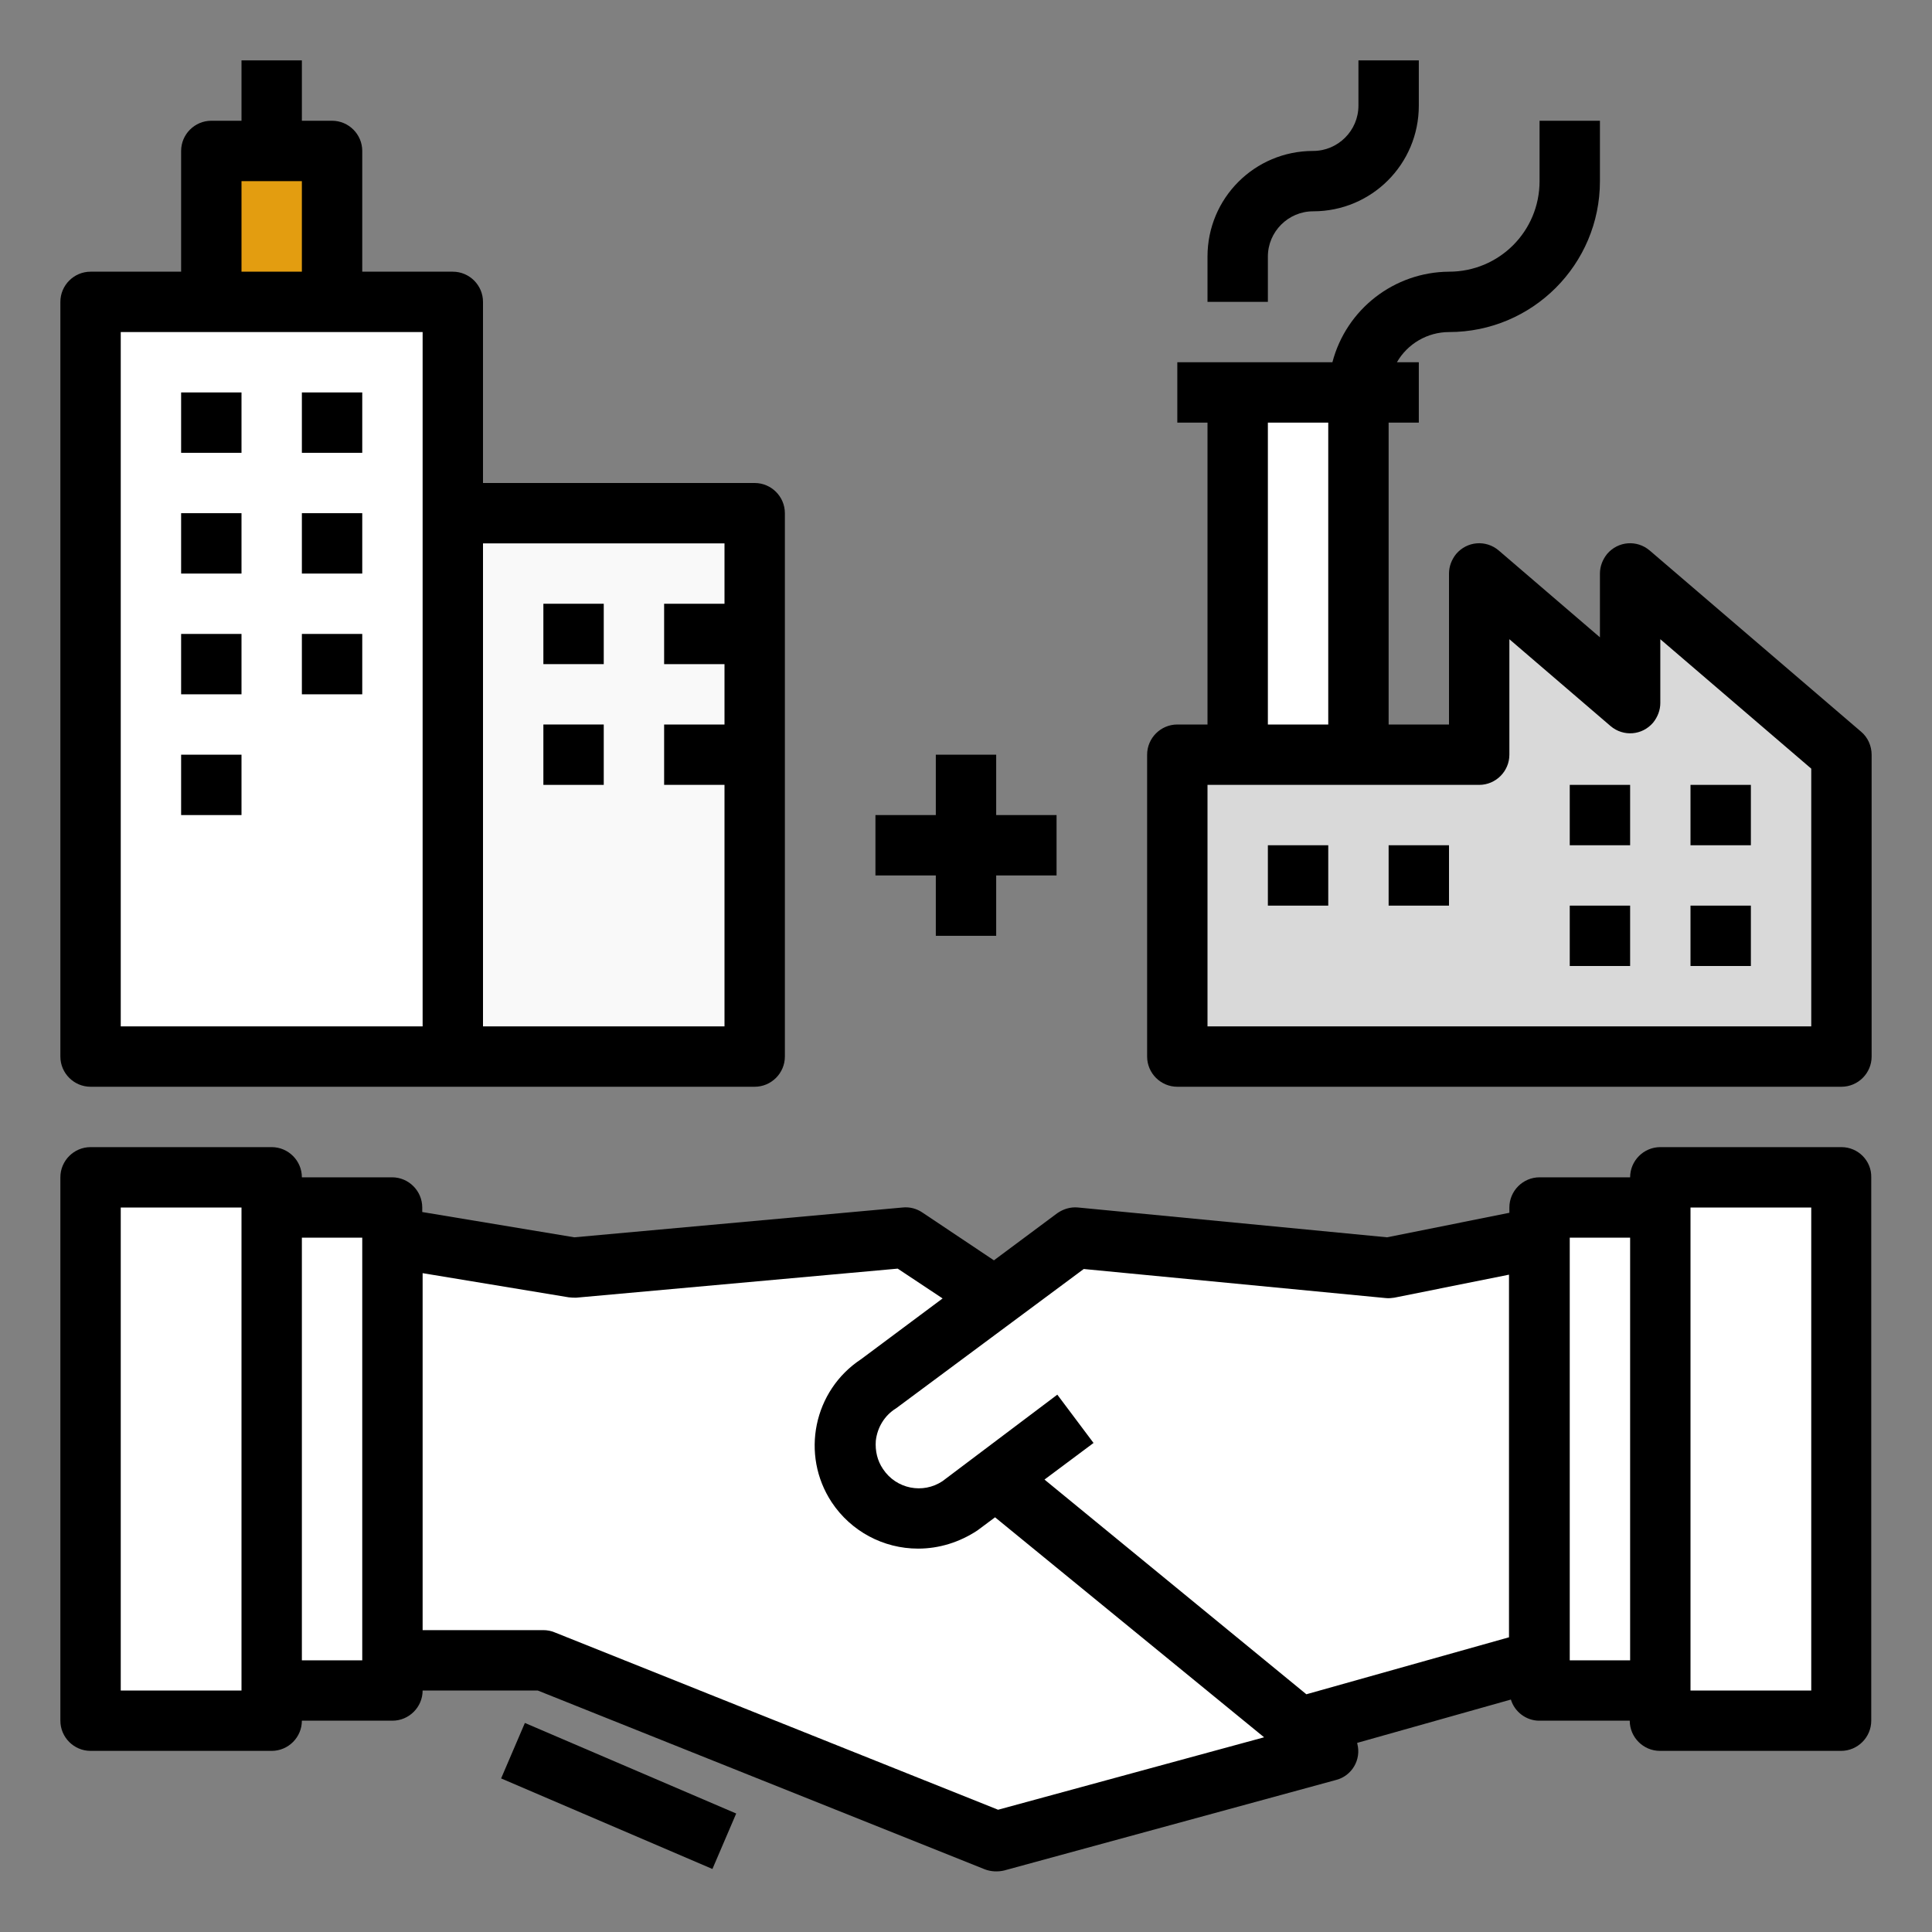
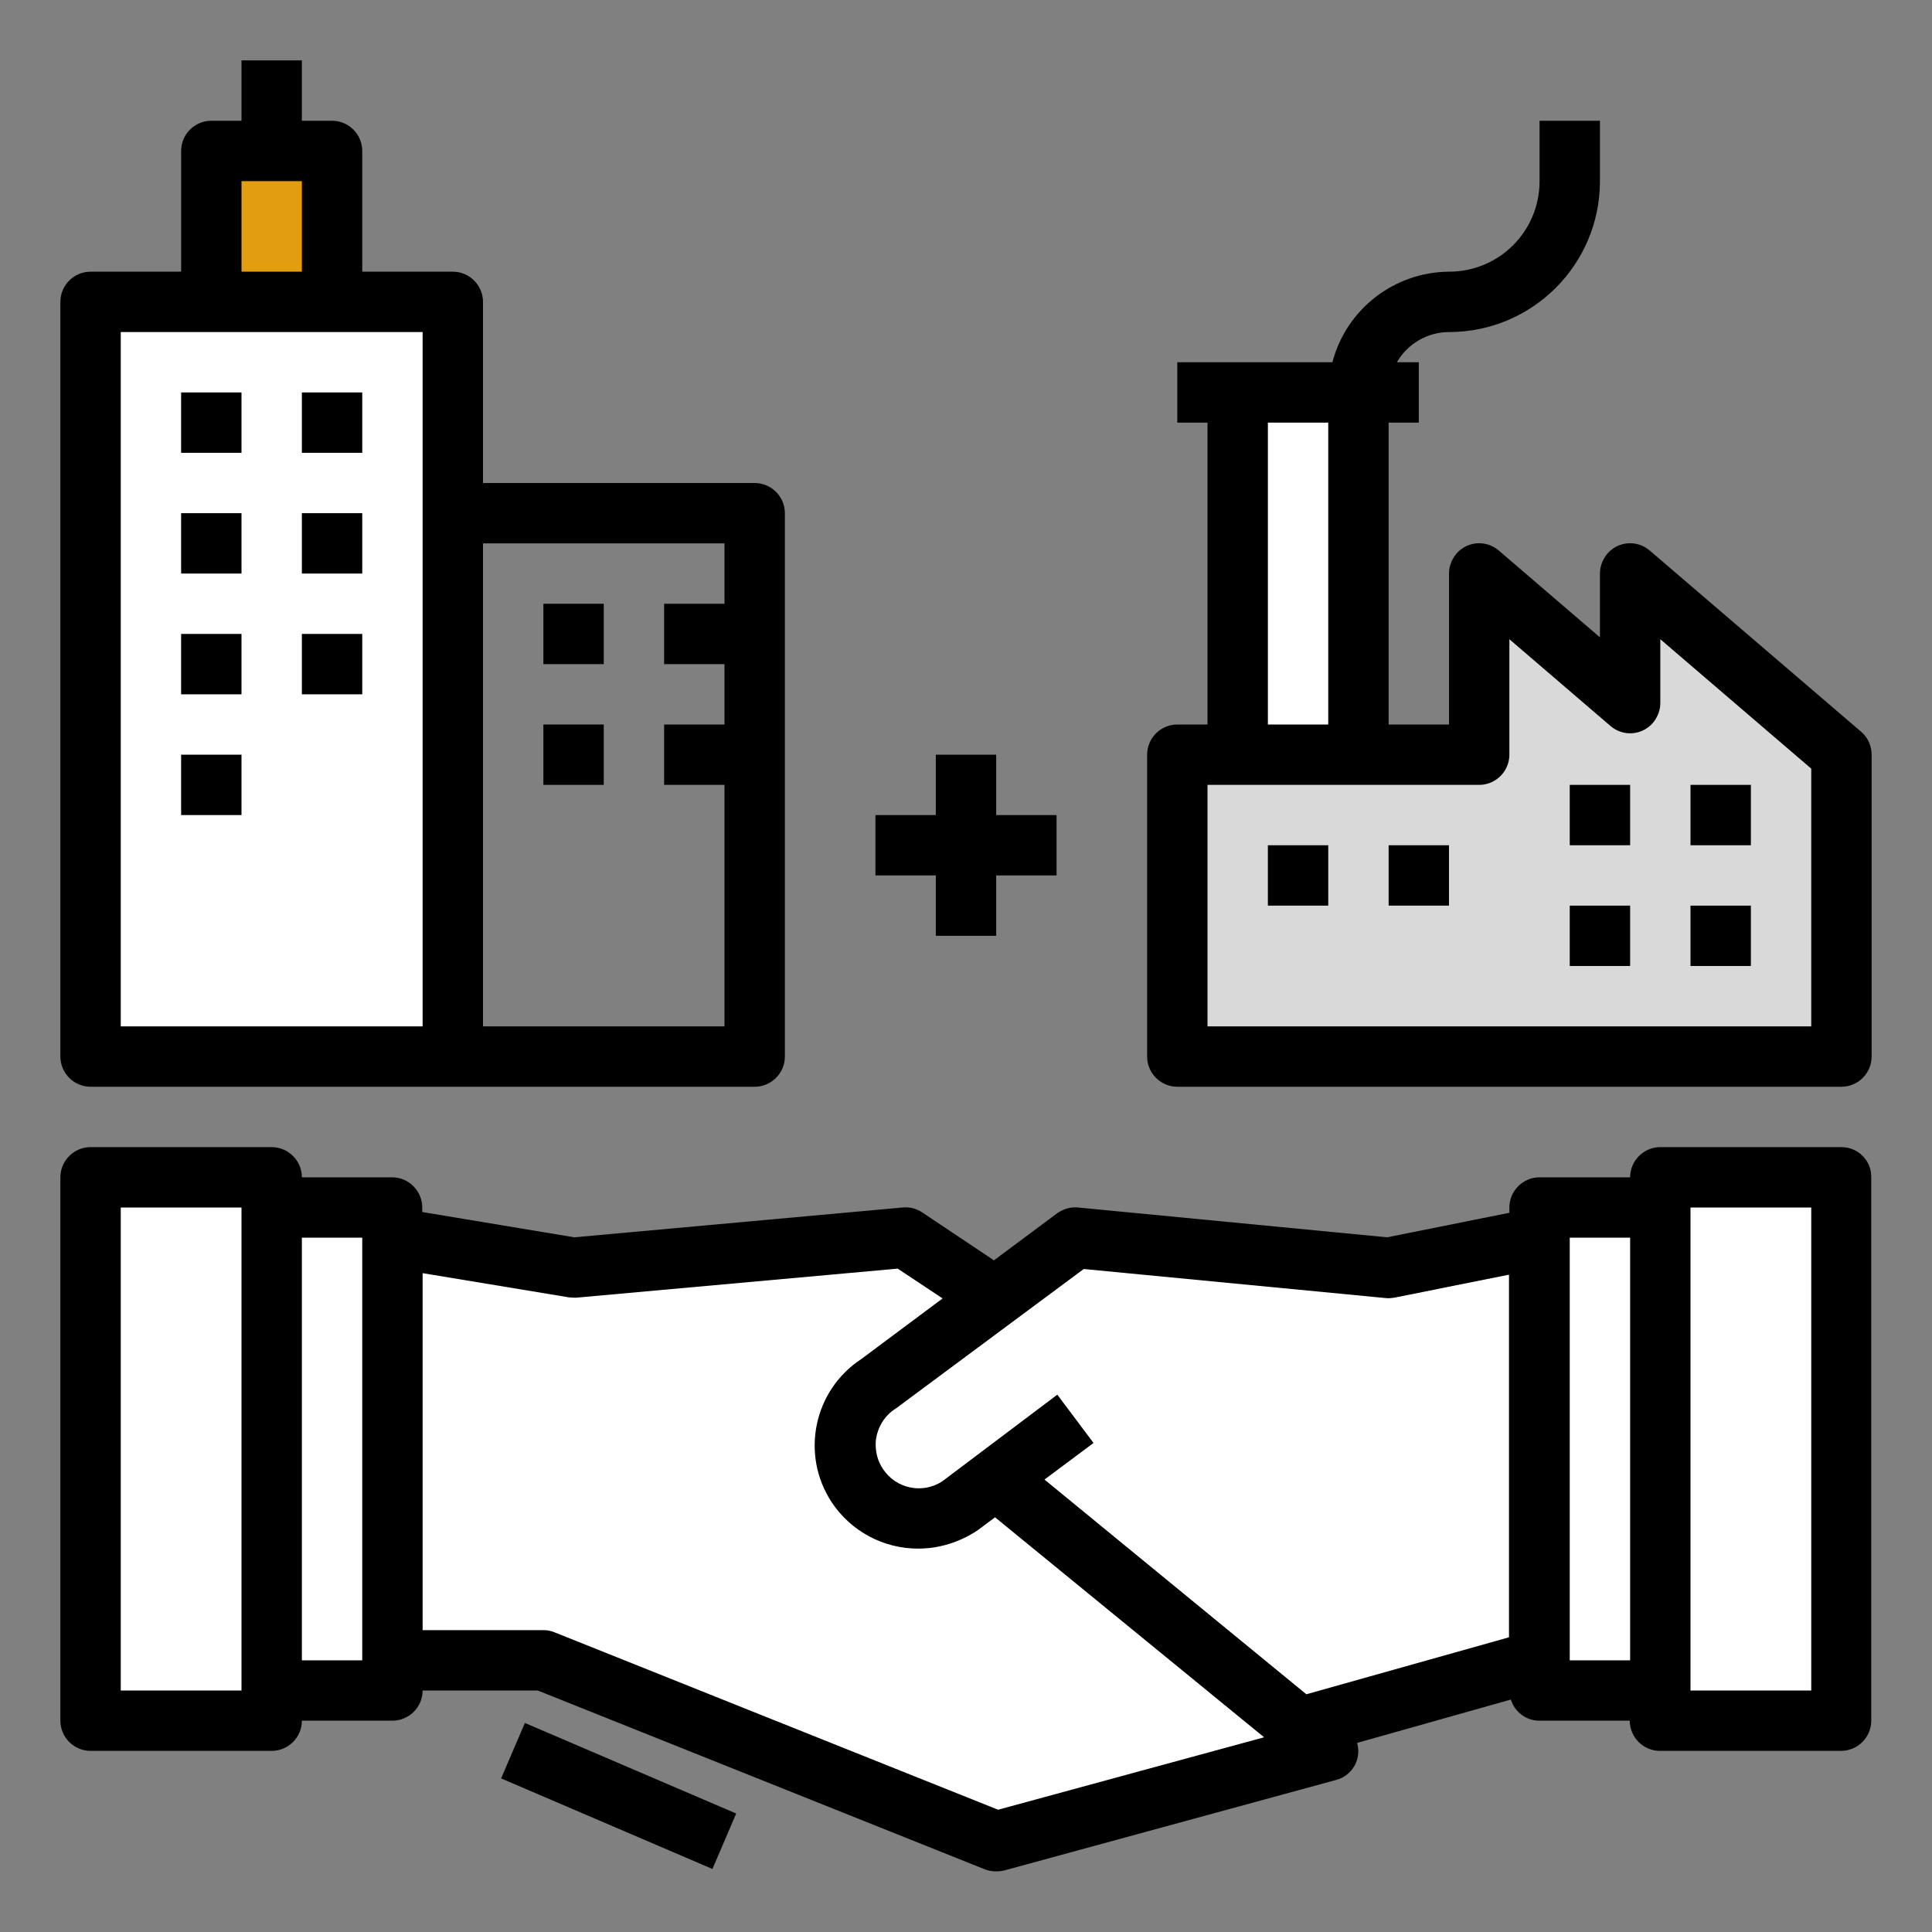
<svg xmlns="http://www.w3.org/2000/svg" version="1.1" id="Layer_1" x="0px" y="0px" viewBox="0 0 512 512" style="enable-background:new 0 0 512 512;" xml:space="preserve">
  <rect x="0" y="0" width="512" height="512" fill="#808080" stroke="none" />
  <style type="text/css">
	.st0{fill:#FFFFFF;}
	.st1{fill:#F9F9F9;}
	.st2{fill:#E39D10;}
	.st3{fill:#D9D9D9;}
</style>
  <path class="st0" d="M104,320H72v128h32v-8V328V320z" />
  <path class="st0" d="M408,320v8v112v8h32V320H408z" />
  <path class="st0" d="M368,336l-83.1-8l-21.3,15.8l0.3,0.2l-0.3-0.2l-31,23.1c-8.9,5.9-11.3,18-5.4,26.9c5.9,8.9,18,11.3,26.9,5.4  l30.8-23.2l-30.8,23.2c-8.8,6.1-20.9,3.9-27-4.9s-3.9-20.9,4.9-27c0.2-0.1,0.4-0.3,0.6-0.4l31-23.1L240,328l-88,8l-48-8v112h40  l120,48l88-24l-7.5-6.2L264,392l80.5,65.8L408,440V328L368,336z" />
  <path class="st0" d="M328,104h32v96h-32V104z" />
-   <path class="st1" d="M120,136h80v144h-80V136z" />
  <path class="st2" d="M88,40H72H56v40h32V40z" />
  <path class="st0" d="M72,312H24v144h48v-8V320V312z" />
  <path class="st0" d="M440,312h48v144h-48V312z" />
  <path class="st0" d="M24,80h96v200H24V80z" />
  <path class="st3" d="M432,152v34.3L392,152v48h-80v80h176v-80L432,152z" />
  <path d="M488,304h-48c-4.4,0-8,3.6-8,8h-24c-4.4,0-8,3.6-8,8v1.4l-32.4,6.5l-81.9-7.9c-2-0.2-3.9,0.4-5.5,1.5L263.4,334l-19-12.7  c-1.5-1-3.3-1.5-5.2-1.3l-87,7.9l-40.3-6.7V320c0-4.4-3.6-8-8-8H80c0-4.4-3.6-8-8-8H24c-4.4,0-8,3.6-8,8v144c0,4.4,3.6,8,8,8h48  c4.4,0,8-3.6,8-8h24c4.4,0,8-3.6,8-8h30.5L261,495.4c1.6,0.6,3.4,0.7,5.1,0.3l88-24c4.2-1.1,6.7-5.4,5.6-9.6c0-0.1,0-0.2-0.1-0.2  l40.8-11.5c1,3.3,4.1,5.6,7.5,5.6h24c0,4.4,3.6,8,8,8h48c4.4,0,8-3.6,8-8V312C496,307.6,492.4,304,488,304L488,304z M64,448H32V320  h32V448z M287.2,336.3l80,7.7c0.8,0.1,1.6,0,2.3-0.1l30.4-6.1v96.1L346.2,449l-69.4-56.9l13-9.7l-9.6-12.8l-30.4,22.9  c-5.2,3.5-12.3,2.1-15.8-3.2c-1.5-2.2-2.1-4.8-1.9-7.5c0.4-3.5,2.3-6.7,5.4-8.6L287.2,336.3z M96,440H80V328h16V440z M264.5,479.6  l-117.5-47c-0.9-0.4-2-0.6-3-0.6h-32v-94.6l38.7,6.4c0.7,0.1,1.4,0.1,2,0.1l85.2-7.7l11.9,7.9l-21.6,16.1  c-12.6,8.3-16.1,25.3-7.8,37.9c5.1,7.7,13.7,12.3,22.9,12.3c5.6,0,11-1.7,15.7-4.8l4.7-3.5l71.3,58.3L264.5,479.6z M416,440V328h16  v112H416z M480,448h-32V320h32V448z" />
  <path d="M132.8,471.3l6.3-14.7l56,24l-6.3,14.7L132.8,471.3z" />
  <path d="M24,288h176c4.4,0,8-3.6,8-8V136c0-4.4-3.6-8-8-8h-72V80c0-4.4-3.6-8-8-8H96V40c0-4.4-3.6-8-8-8h-8V16H64v16h-8  c-4.4,0-8,3.6-8,8v32H24c-4.4,0-8,3.6-8,8v200C16,284.4,19.6,288,24,288z M192,144v16h-16v16h16v16h-16v16h16v64h-64V144H192z   M64,48h16v24H64V48z M32,88h80v184H32V88z" />
  <path d="M48,136h16v16H48V136z" />
  <path d="M80,136h16v16H80V136z" />
  <path d="M48,168h16v16H48V168z" />
  <path d="M80,168h16v16H80V168z" />
  <path d="M48,200h16v16H48V200z" />
  <path d="M144,160h16v16h-16V160z" />
  <path d="M144,192h16v16h-16V192z" />
  <path d="M48,104h16v16H48V104z" />
  <path d="M80,104h16v16H80V104z" />
-   <path d="M348,56c15.5,0,28-12.5,28-28V16h-16v12c0,6.6-5.4,12-12,12c-15.5,0-28,12.5-28,28v12h16V68C336,61.4,341.4,56,348,56z" />
  <path d="M437.2,145.9c-3.4-2.9-8.4-2.5-11.3,0.9c-1.2,1.5-1.9,3.3-1.9,5.2v16.9l-26.8-23c-3.4-2.9-8.4-2.5-11.3,0.9  c-1.2,1.5-1.9,3.3-1.9,5.2v40h-16v-80h8V96h-5.8c2.8-4.9,8.1-8,13.8-8c22.1,0,40-17.9,40-40V32h-16v16c0,13.3-10.7,24-24,24  c-14.5,0.1-27.2,9.9-30.9,24H312v16h8v80h-8c-4.4,0-8,3.6-8,8v80c0,4.4,3.6,8,8,8h176c4.4,0,8-3.6,8-8v-80c0-2.3-1-4.6-2.8-6.1  L437.2,145.9z M336,112h16v80h-16V112z M480,272H320v-64h72c4.4,0,8-3.6,8-8v-30.6l26.8,23c3.4,2.9,8.4,2.5,11.3-0.9  c1.2-1.5,1.9-3.3,1.9-5.2v-16.9l40,34.3V272z" />
  <path d="M416,240h16v16h-16V240z" />
  <path d="M448,240h16v16h-16V240z" />
  <path d="M416,208h16v16h-16V208z" />
  <path d="M448,208h16v16h-16V208z" />
  <path d="M336,224h16v16h-16V224z" />
  <path d="M368,224h16v16h-16V224z" />
  <path d="M264,248v-16h16v-16h-16v-16h-16v16h-16v16h16v16H264z" />
</svg>